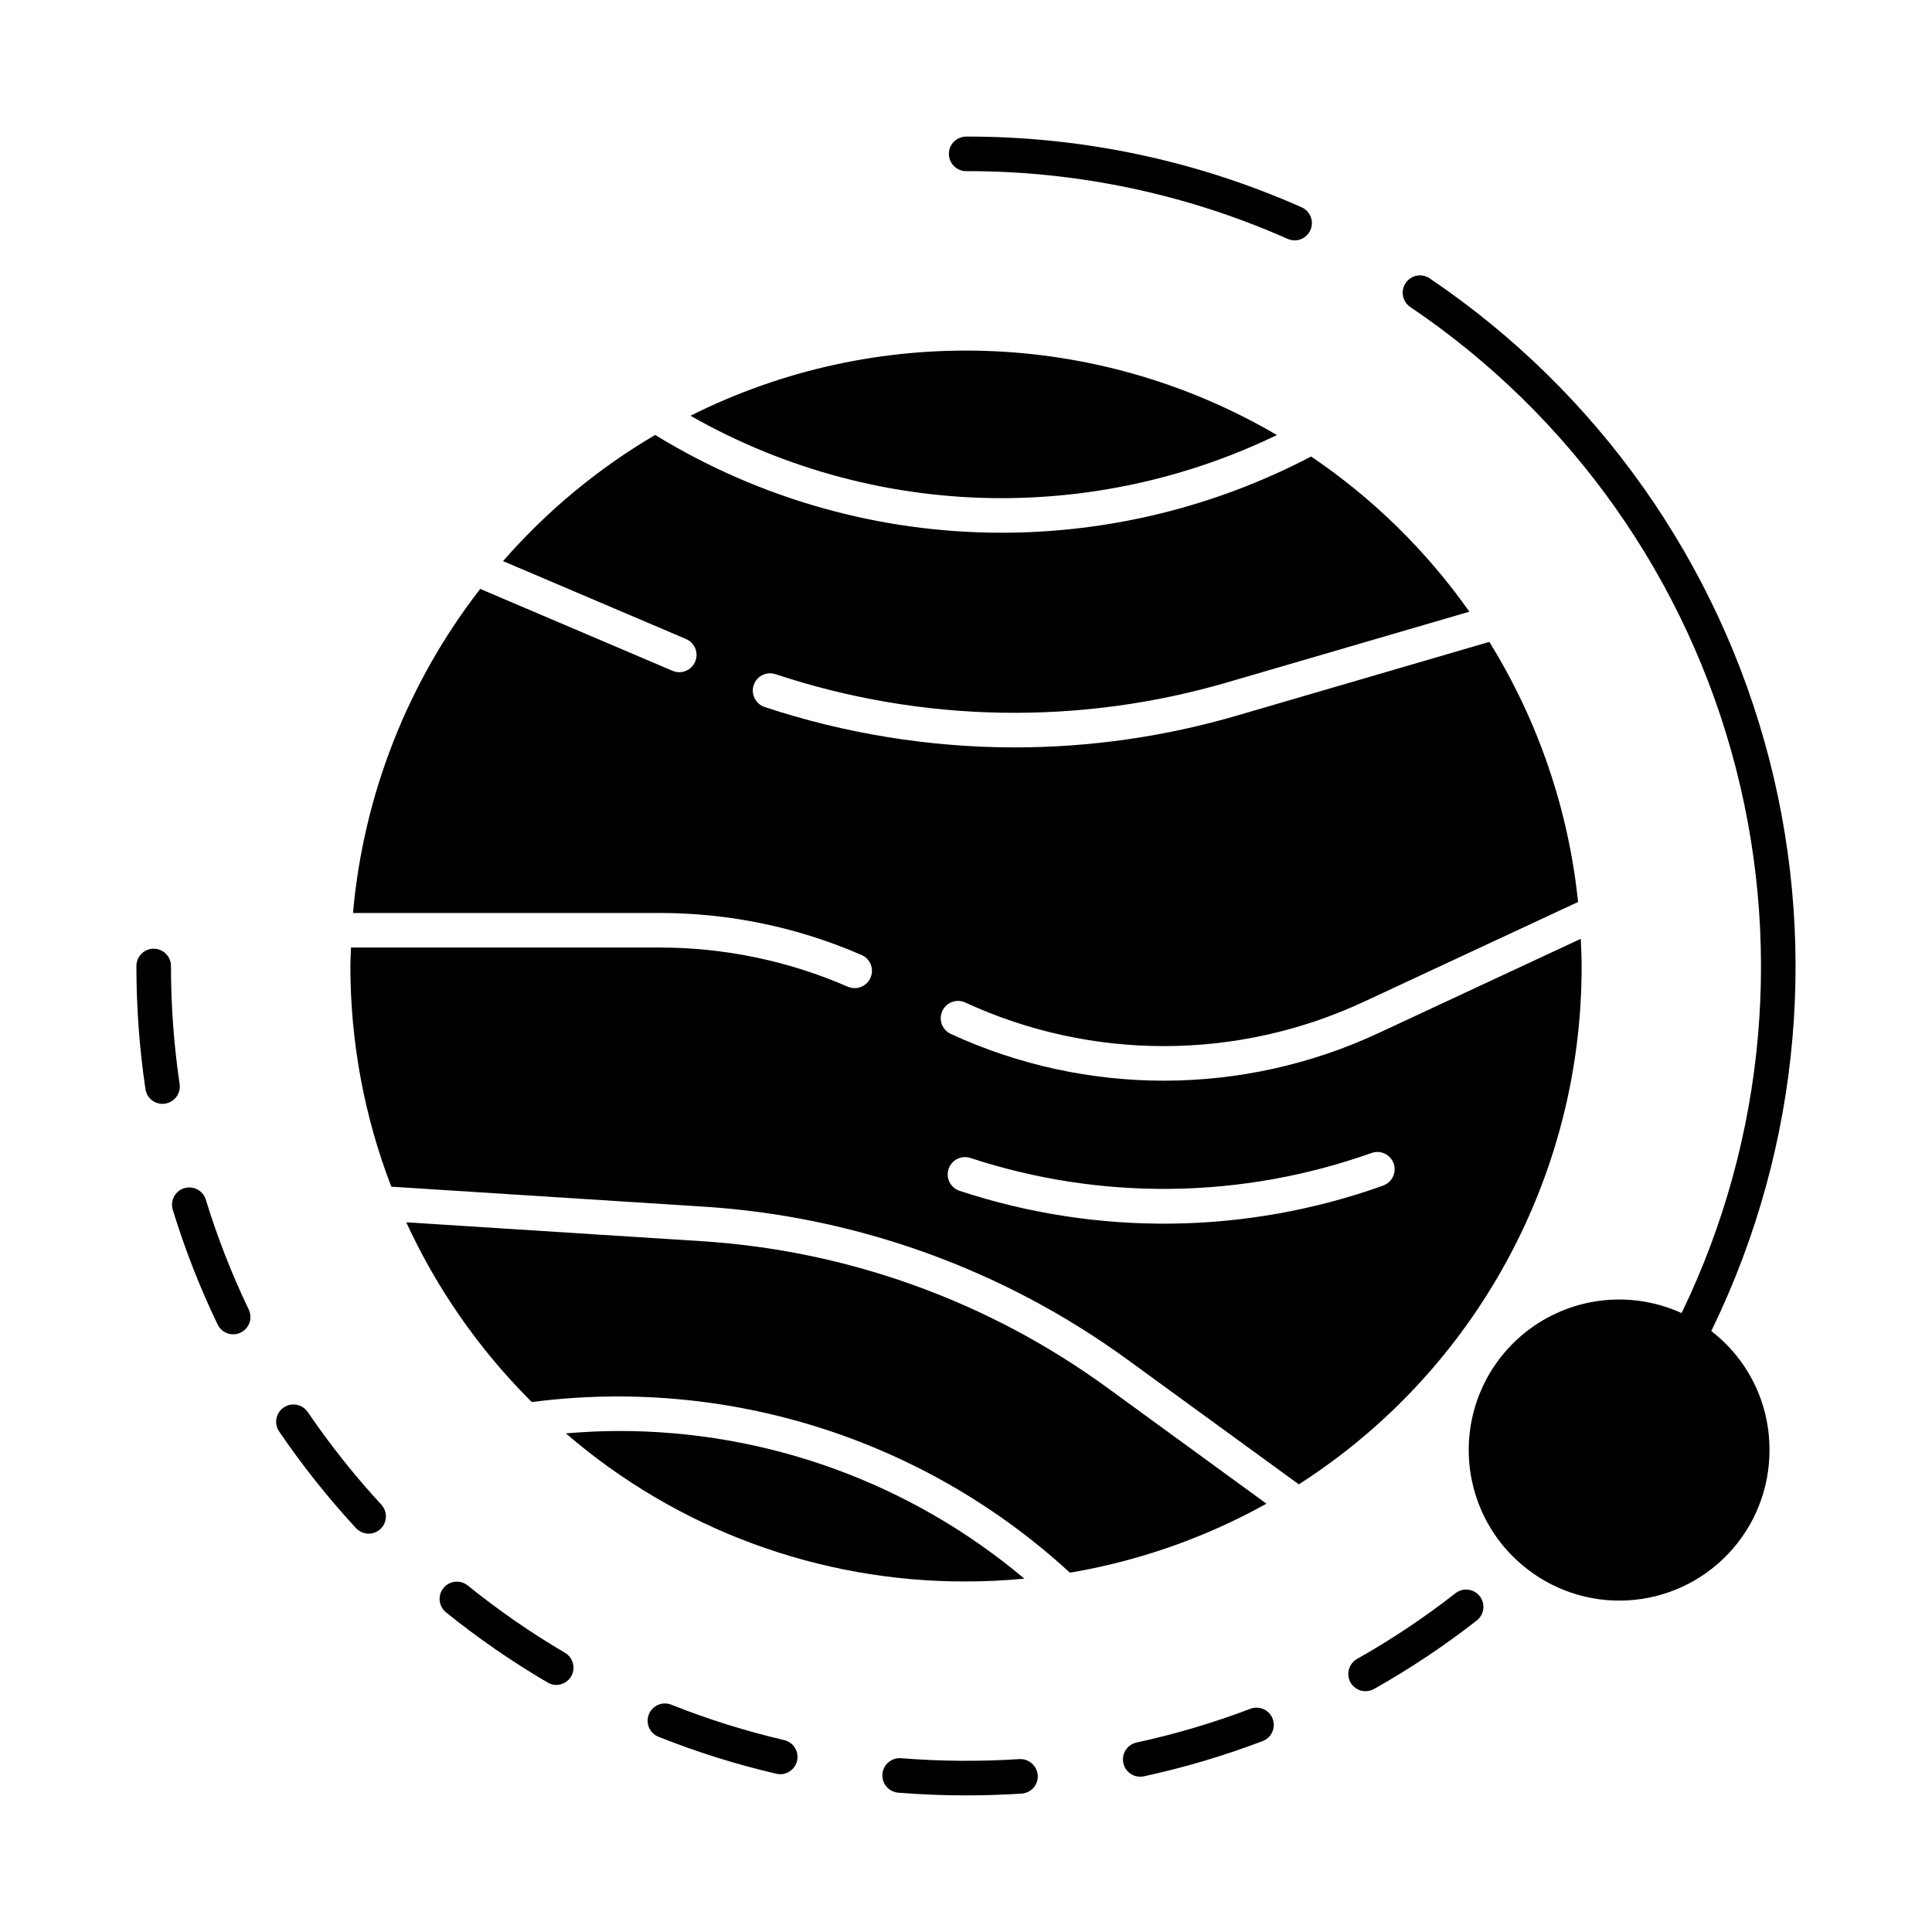
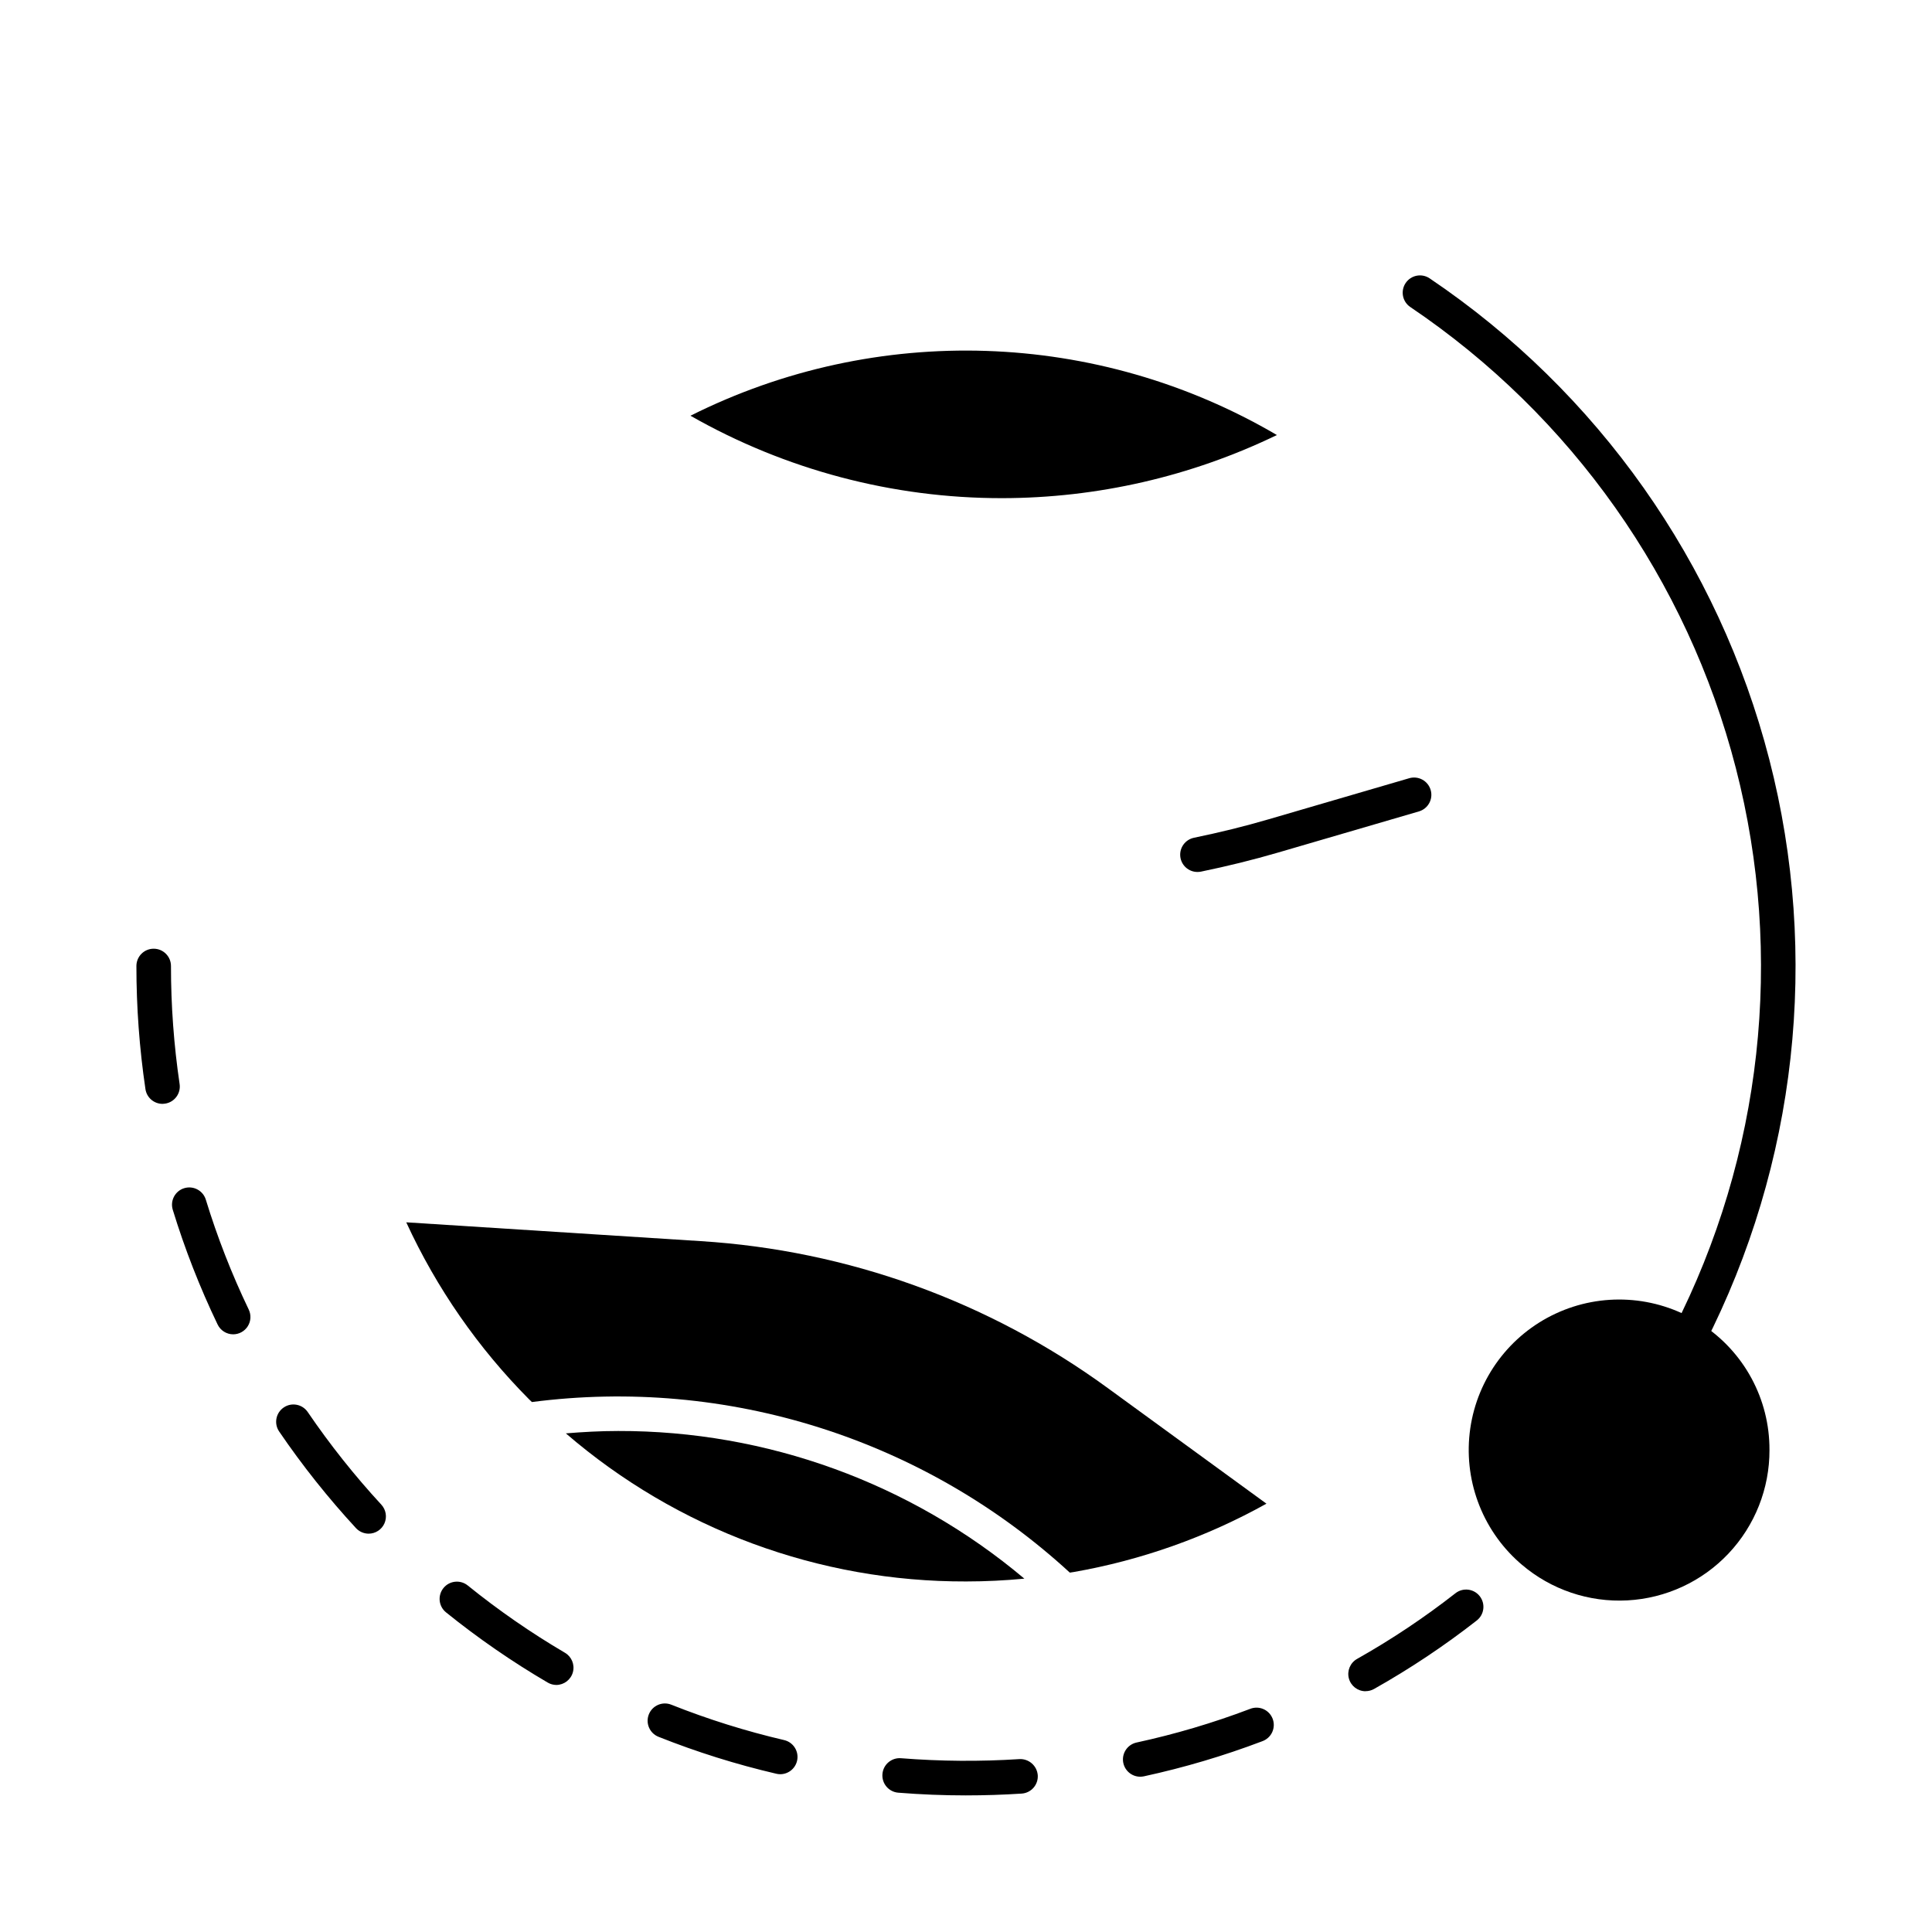
<svg xmlns="http://www.w3.org/2000/svg" fill="#000000" width="800px" height="800px" version="1.1" viewBox="144 144 512 512">
  <g>
    <path d="m400.04 619.8c-5.996 0-12.051-0.242-17.992-0.719h0.004c-2.523-0.203-4.402-2.41-4.199-4.934 0.199-2.519 2.41-4.402 4.93-4.199 10.438 0.828 20.918 0.906 31.367 0.234 2.508-0.129 4.668 1.762 4.867 4.269 0.082 1.211-0.324 2.406-1.125 3.32-0.805 0.914-1.934 1.473-3.148 1.551-4.883 0.316-9.828 0.477-14.703 0.477zm46.121-4.957v0.004c-2.336-0.008-4.293-1.773-4.543-4.098-0.246-2.324 1.293-4.461 3.578-4.961 10.227-2.215 20.27-5.191 30.055-8.902 1.145-0.469 2.426-0.457 3.562 0.035 1.133 0.492 2.019 1.422 2.457 2.578 0.438 1.152 0.391 2.438-0.129 3.559-0.52 1.117-1.473 1.98-2.641 2.391-10.207 3.875-20.695 6.981-31.367 9.297-0.32 0.066-0.645 0.102-0.973 0.102zm-95.391-0.664 0.004 0.004c-0.352 0-0.703-0.043-1.047-0.125-10.633-2.477-21.07-5.75-31.215-9.789-2.352-0.938-3.496-3.602-2.559-5.949 0.938-2.352 3.602-3.496 5.949-2.559 9.723 3.867 19.719 7 29.906 9.379 2.266 0.527 3.777 2.672 3.512 4.981-0.266 2.312-2.223 4.059-4.547 4.062zm155.12-21.984h0.004c-2.082 0.004-3.902-1.398-4.434-3.414-0.527-2.012 0.367-4.129 2.18-5.152 9.117-5.141 17.832-10.961 26.074-17.406 1.996-1.559 4.875-1.207 6.434 0.785 1.559 1.996 1.207 4.875-0.785 6.434-8.605 6.727-17.707 12.793-27.223 18.152-0.688 0.387-1.461 0.586-2.246 0.586zm-214.45-1.664c-0.805-0.004-1.594-0.223-2.289-0.633-9.434-5.523-18.441-11.742-26.949-18.605-1.969-1.59-2.273-4.473-0.684-6.441s4.473-2.273 6.441-0.684c8.137 6.574 16.75 12.539 25.773 17.84 1.77 1.047 2.625 3.144 2.094 5.129-0.535 1.988-2.328 3.375-4.387 3.394zm-49.746-40.094c-1.281-0.004-2.5-0.539-3.367-1.48-7.402-8.023-14.207-16.578-20.352-25.598-1.422-2.094-0.879-4.941 1.215-6.363 2.09-1.426 4.938-0.883 6.363 1.211 5.891 8.648 12.41 16.852 19.504 24.543 1.234 1.336 1.559 3.277 0.832 4.945-0.73 1.664-2.379 2.742-4.195 2.742zm-35.898-52.828c-1.762-0.004-3.363-1.012-4.125-2.598-4.727-9.844-8.707-20.027-11.906-30.469-0.699-2.406 0.66-4.926 3.055-5.66 2.394-0.73 4.934 0.594 5.703 2.973 3.059 10.004 6.871 19.762 11.395 29.195 0.68 1.418 0.582 3.086-0.254 4.414-0.836 1.332-2.297 2.141-3.867 2.144zm-18.73-61.074c-2.269-0.004-4.191-1.668-4.523-3.914-1.598-10.801-2.398-21.703-2.394-32.621 0-2.531 2.047-4.582 4.578-4.582s4.582 2.051 4.582 4.582c-0.004 10.465 0.762 20.918 2.289 31.27 0.371 2.504-1.355 4.832-3.856 5.203-0.227 0.035-0.449 0.059-0.676 0.062z" />
    <path d="m591.62 502.83c-1.59-0.008-3.062-0.836-3.891-2.191-0.832-1.355-0.898-3.043-0.18-4.461 23.465-45.871 29.324-98.746 16.465-148.64-12.859-49.895-43.547-93.352-86.262-122.17-1.008-0.676-1.707-1.73-1.938-2.922-0.234-1.191 0.016-2.43 0.695-3.438 1.414-2.102 4.262-2.656 6.363-1.242 44.57 30.07 76.59 75.418 90.008 127.48s7.305 107.24-17.188 155.11c-0.785 1.523-2.359 2.481-4.074 2.477z" />
-     <path d="m487.09 207.7c-0.641 0-1.273-0.137-1.855-0.395-26.82-11.902-55.848-18.02-85.191-17.949-2.527 0-4.578-2.051-4.578-4.578 0-2.531 2.051-4.582 4.578-4.582 30.621-0.07 60.914 6.312 88.898 18.738 1.98 0.875 3.07 3.016 2.625 5.133-0.449 2.117-2.316 3.633-4.477 3.633z" />
    <path d="m461.37 375.08c-2.363 0.016-4.348-1.77-4.586-4.121-0.234-2.348 1.352-4.492 3.672-4.953 6.664-1.375 13.324-3 19.797-4.902l37.207-10.867c2.426-0.707 4.969 0.684 5.68 3.113 0.711 2.43-0.684 4.973-3.113 5.684l-37.203 10.867c-6.715 1.969-13.629 3.664-20.551 5.09-0.297 0.059-0.598 0.09-0.902 0.09z" />
    <path d="m293.96 523.86c29.48 25.43 67.148 39.363 106.08 39.242 5.234 0 10.387-0.266 15.426-0.742-30.125-25.352-68.258-39.215-107.63-39.133-4.699 0-9.316 0.258-13.875 0.633z" />
    <path d="m482.39 259.29c-47.594-27.91-106.08-29.836-155.41-5.117 25.152 14.336 53.605 21.863 82.555 21.844 25.234-0.023 50.137-5.738 72.852-16.727z" />
    <path d="m437.55 511.84c-31.52-22.996-68.953-36.504-107.89-38.93l-78-4.984c8.023 17.441 19.059 33.336 32.594 46.953 0.23 0.23 0.457 0.457 0.707 0.672v0.004c25.621-3.332 51.66-1.012 76.289 6.801 24.629 7.809 47.246 20.918 66.266 38.406 0.32-0.055 0.648-0.098 0.965-0.152l0.004 0.004c17.938-3.137 35.223-9.266 51.137-18.125z" />
-     <path d="m509.27 417.8c-35.902 16.719-77.34 16.793-113.3 0.199-2.297-1.059-3.305-3.781-2.246-6.078 1.059-2.301 3.781-3.305 6.078-2.246 33.52 15.473 72.145 15.402 105.61-0.184l56.793-26.461v0.004c-2.531-24.457-10.57-48.023-23.516-68.926l-66.457 19.406c-19.266 5.668-39.246 8.551-59.328 8.559-22.516-0.016-44.883-3.633-66.258-10.707-1.152-0.383-2.109-1.207-2.656-2.289-0.547-1.086-0.641-2.344-0.258-3.5 0.793-2.402 3.383-3.707 5.785-2.914 38.902 12.914 80.82 13.629 120.14 2.051l63.742-18.609c-11.375-16.137-25.59-30.07-41.945-41.129-25.273 13.25-53.379 20.18-81.914 20.203-32.445 0.02-64.262-8.949-91.918-25.914-15.148 8.898-28.762 20.188-40.305 33.434l48.484 20.645c2 0.852 3.125 2.992 2.695 5.125-0.434 2.133-2.305 3.664-4.481 3.668-0.617 0.004-1.227-0.121-1.793-0.367l-50.957-21.703c-19.246 24.797-30.949 54.609-33.719 85.879h81.109c18.465-0.027 36.738 3.766 53.668 11.137 1.992 0.863 3.102 3.008 2.656 5.133-0.441 2.125-2.316 3.648-4.488 3.644-0.629 0.004-1.254-0.125-1.832-0.379-15.773-6.867-32.801-10.398-50.004-10.375h-81.637c-0.051 1.637-0.164 3.258-0.164 4.902-0.012 19.992 3.664 39.816 10.84 58.473l82.531 5.277h0.004c40.676 2.539 79.781 16.648 112.71 40.668l45.262 32.945-0.004-0.004c46.797-29.992 75.055-81.785 74.945-137.37 0-2.414-0.117-4.809-0.223-7.203zm1.273 40.402c-36.215 12.957-75.727 13.441-112.25 1.375-1.152-0.383-2.109-1.207-2.656-2.293-0.543-1.082-0.637-2.344-0.258-3.496 0.793-2.402 3.383-3.707 5.789-2.914 34.594 11.363 71.984 10.898 106.29-1.32 1.145-0.414 2.406-0.355 3.508 0.164 1.102 0.52 1.949 1.453 2.359 2.602 0.41 1.145 0.348 2.406-0.172 3.508-0.523 1.098-1.461 1.945-2.609 2.352z" />
    <path d="m612.93 528.24c0.039 10.207-3.852 20.039-10.859 27.465-7.008 7.422-16.602 11.867-26.797 12.414-10.195 0.551-20.211-2.84-27.977-9.469-0.09-0.09-0.367-0.32-0.641-0.551-10.055-8.906-14.945-22.281-13.016-35.574 1.934-13.293 10.43-24.723 22.605-30.398 12.172-5.68 26.387-4.844 37.816 2.219 0.32 0.172 0.625 0.371 0.914 0.598 11.246 7.332 18.008 19.867 17.953 33.297z" />
  </g>
</svg>